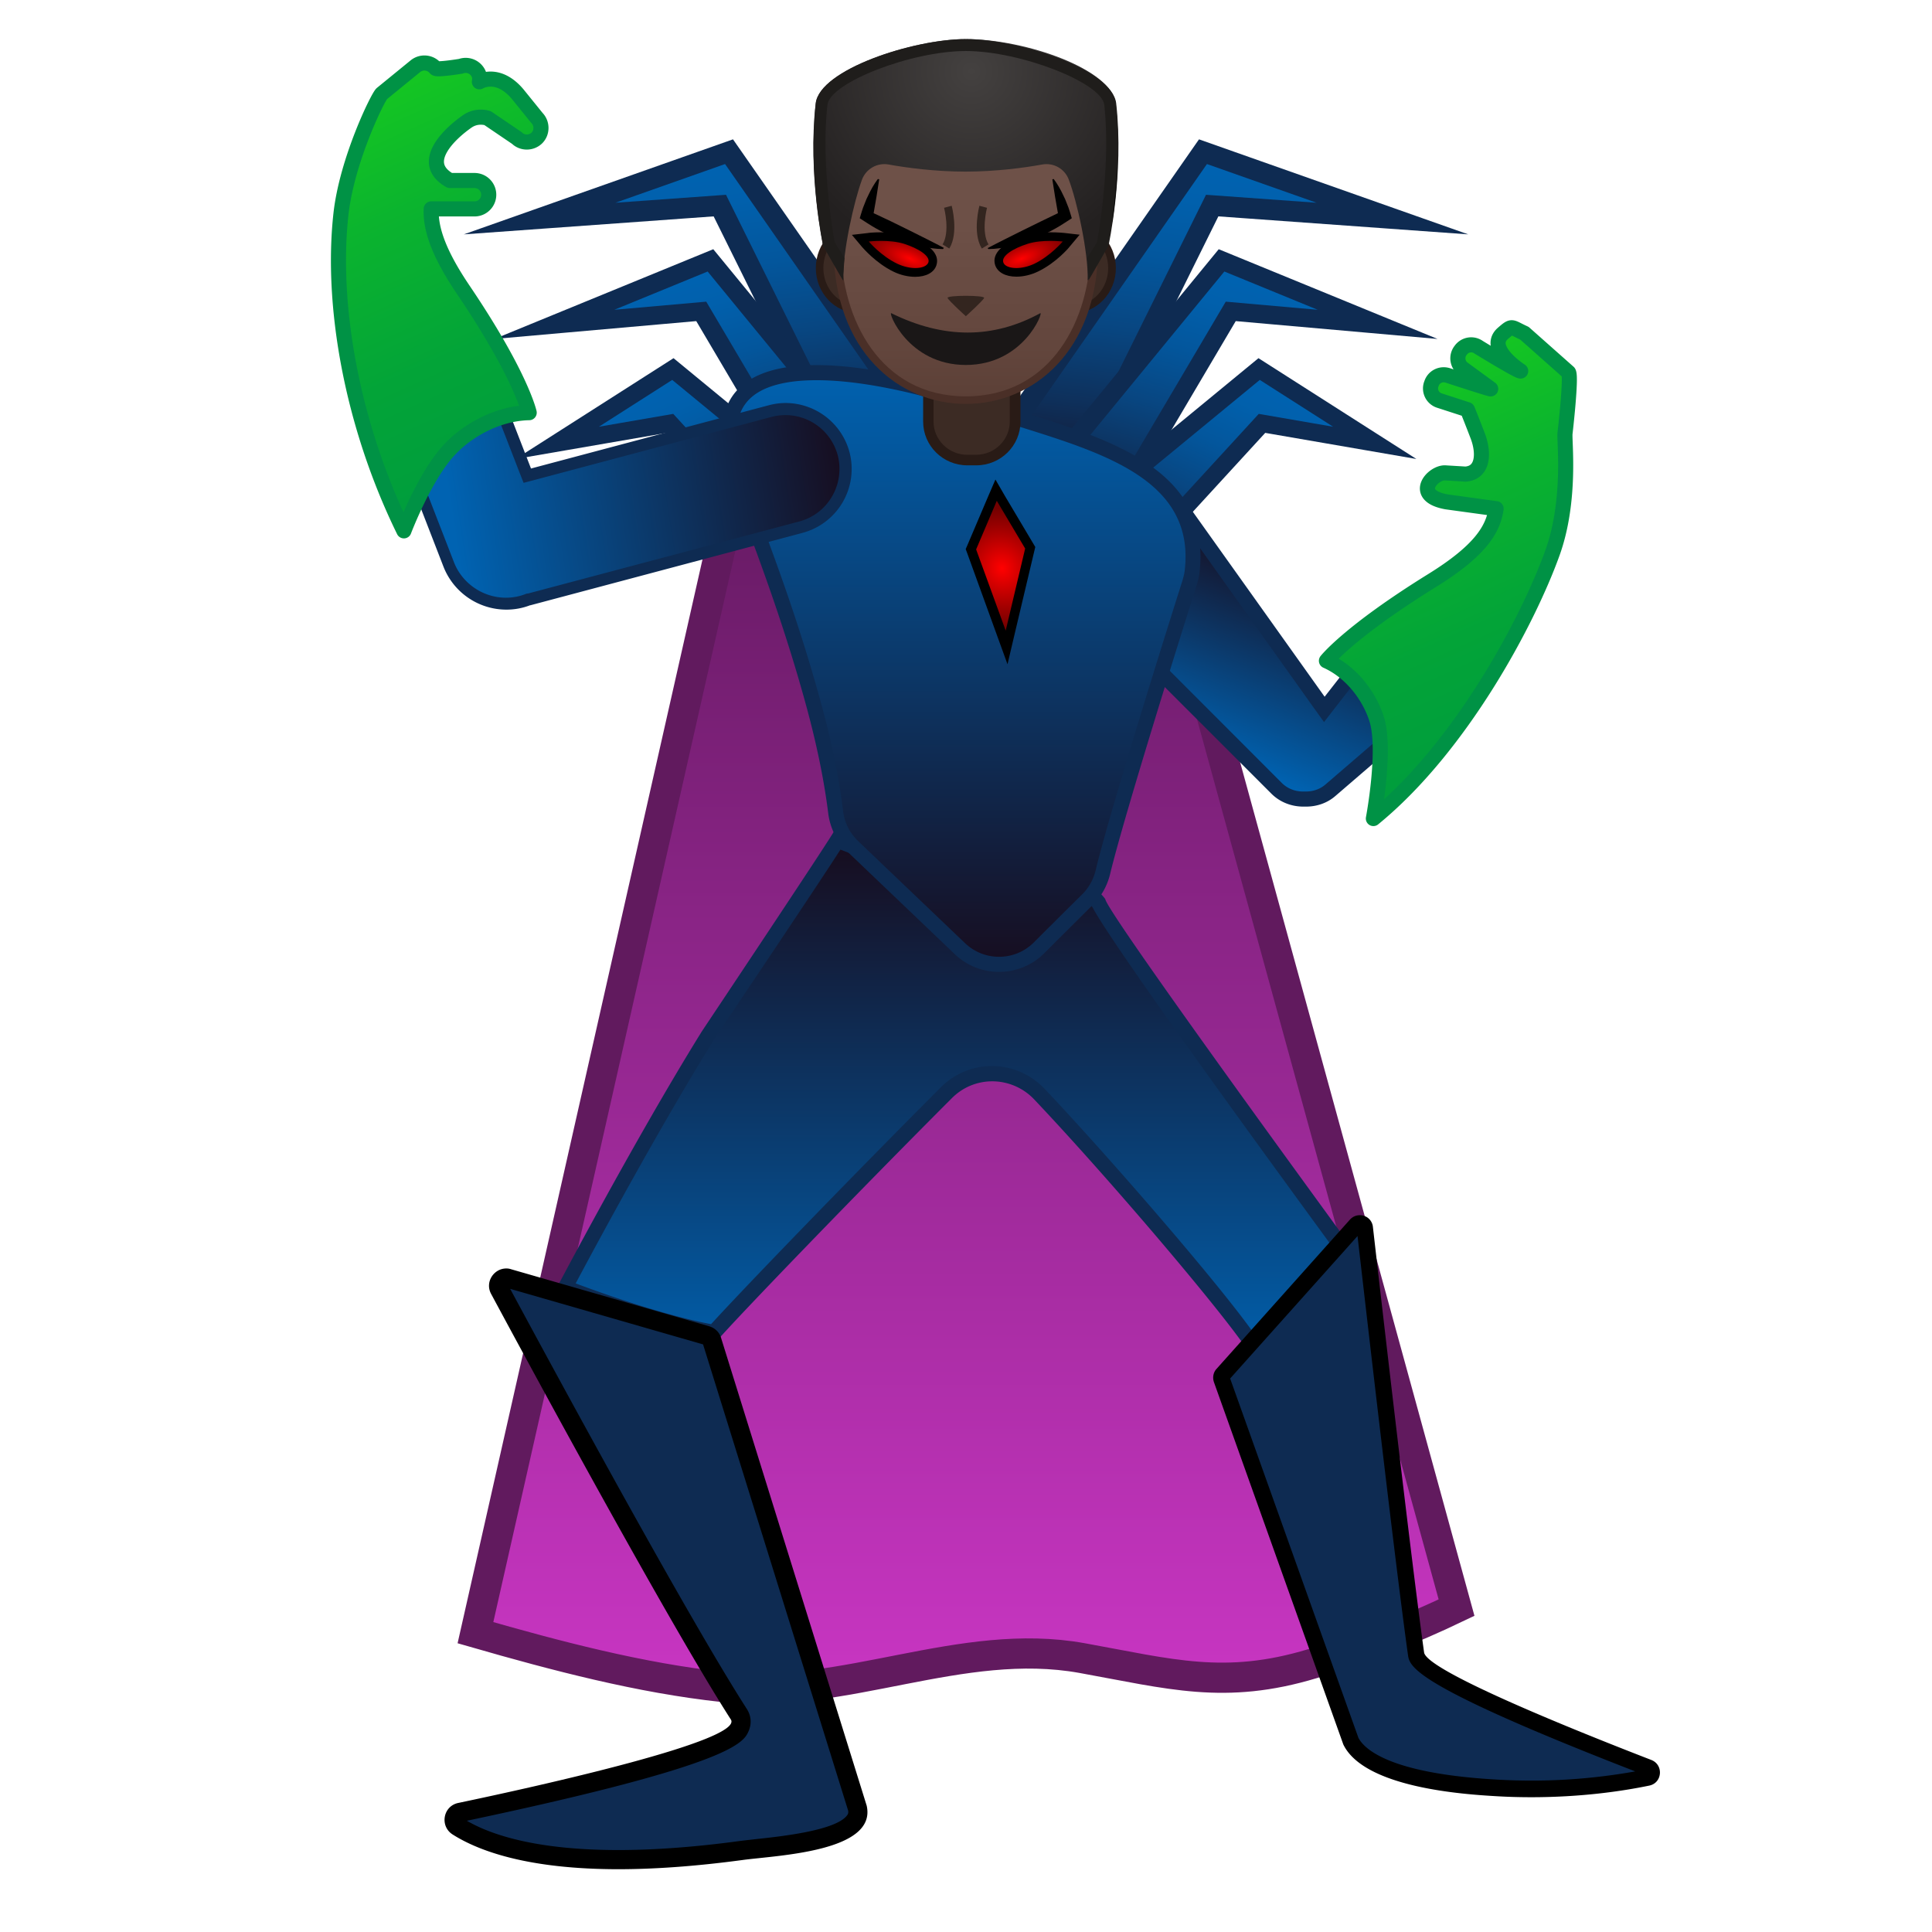
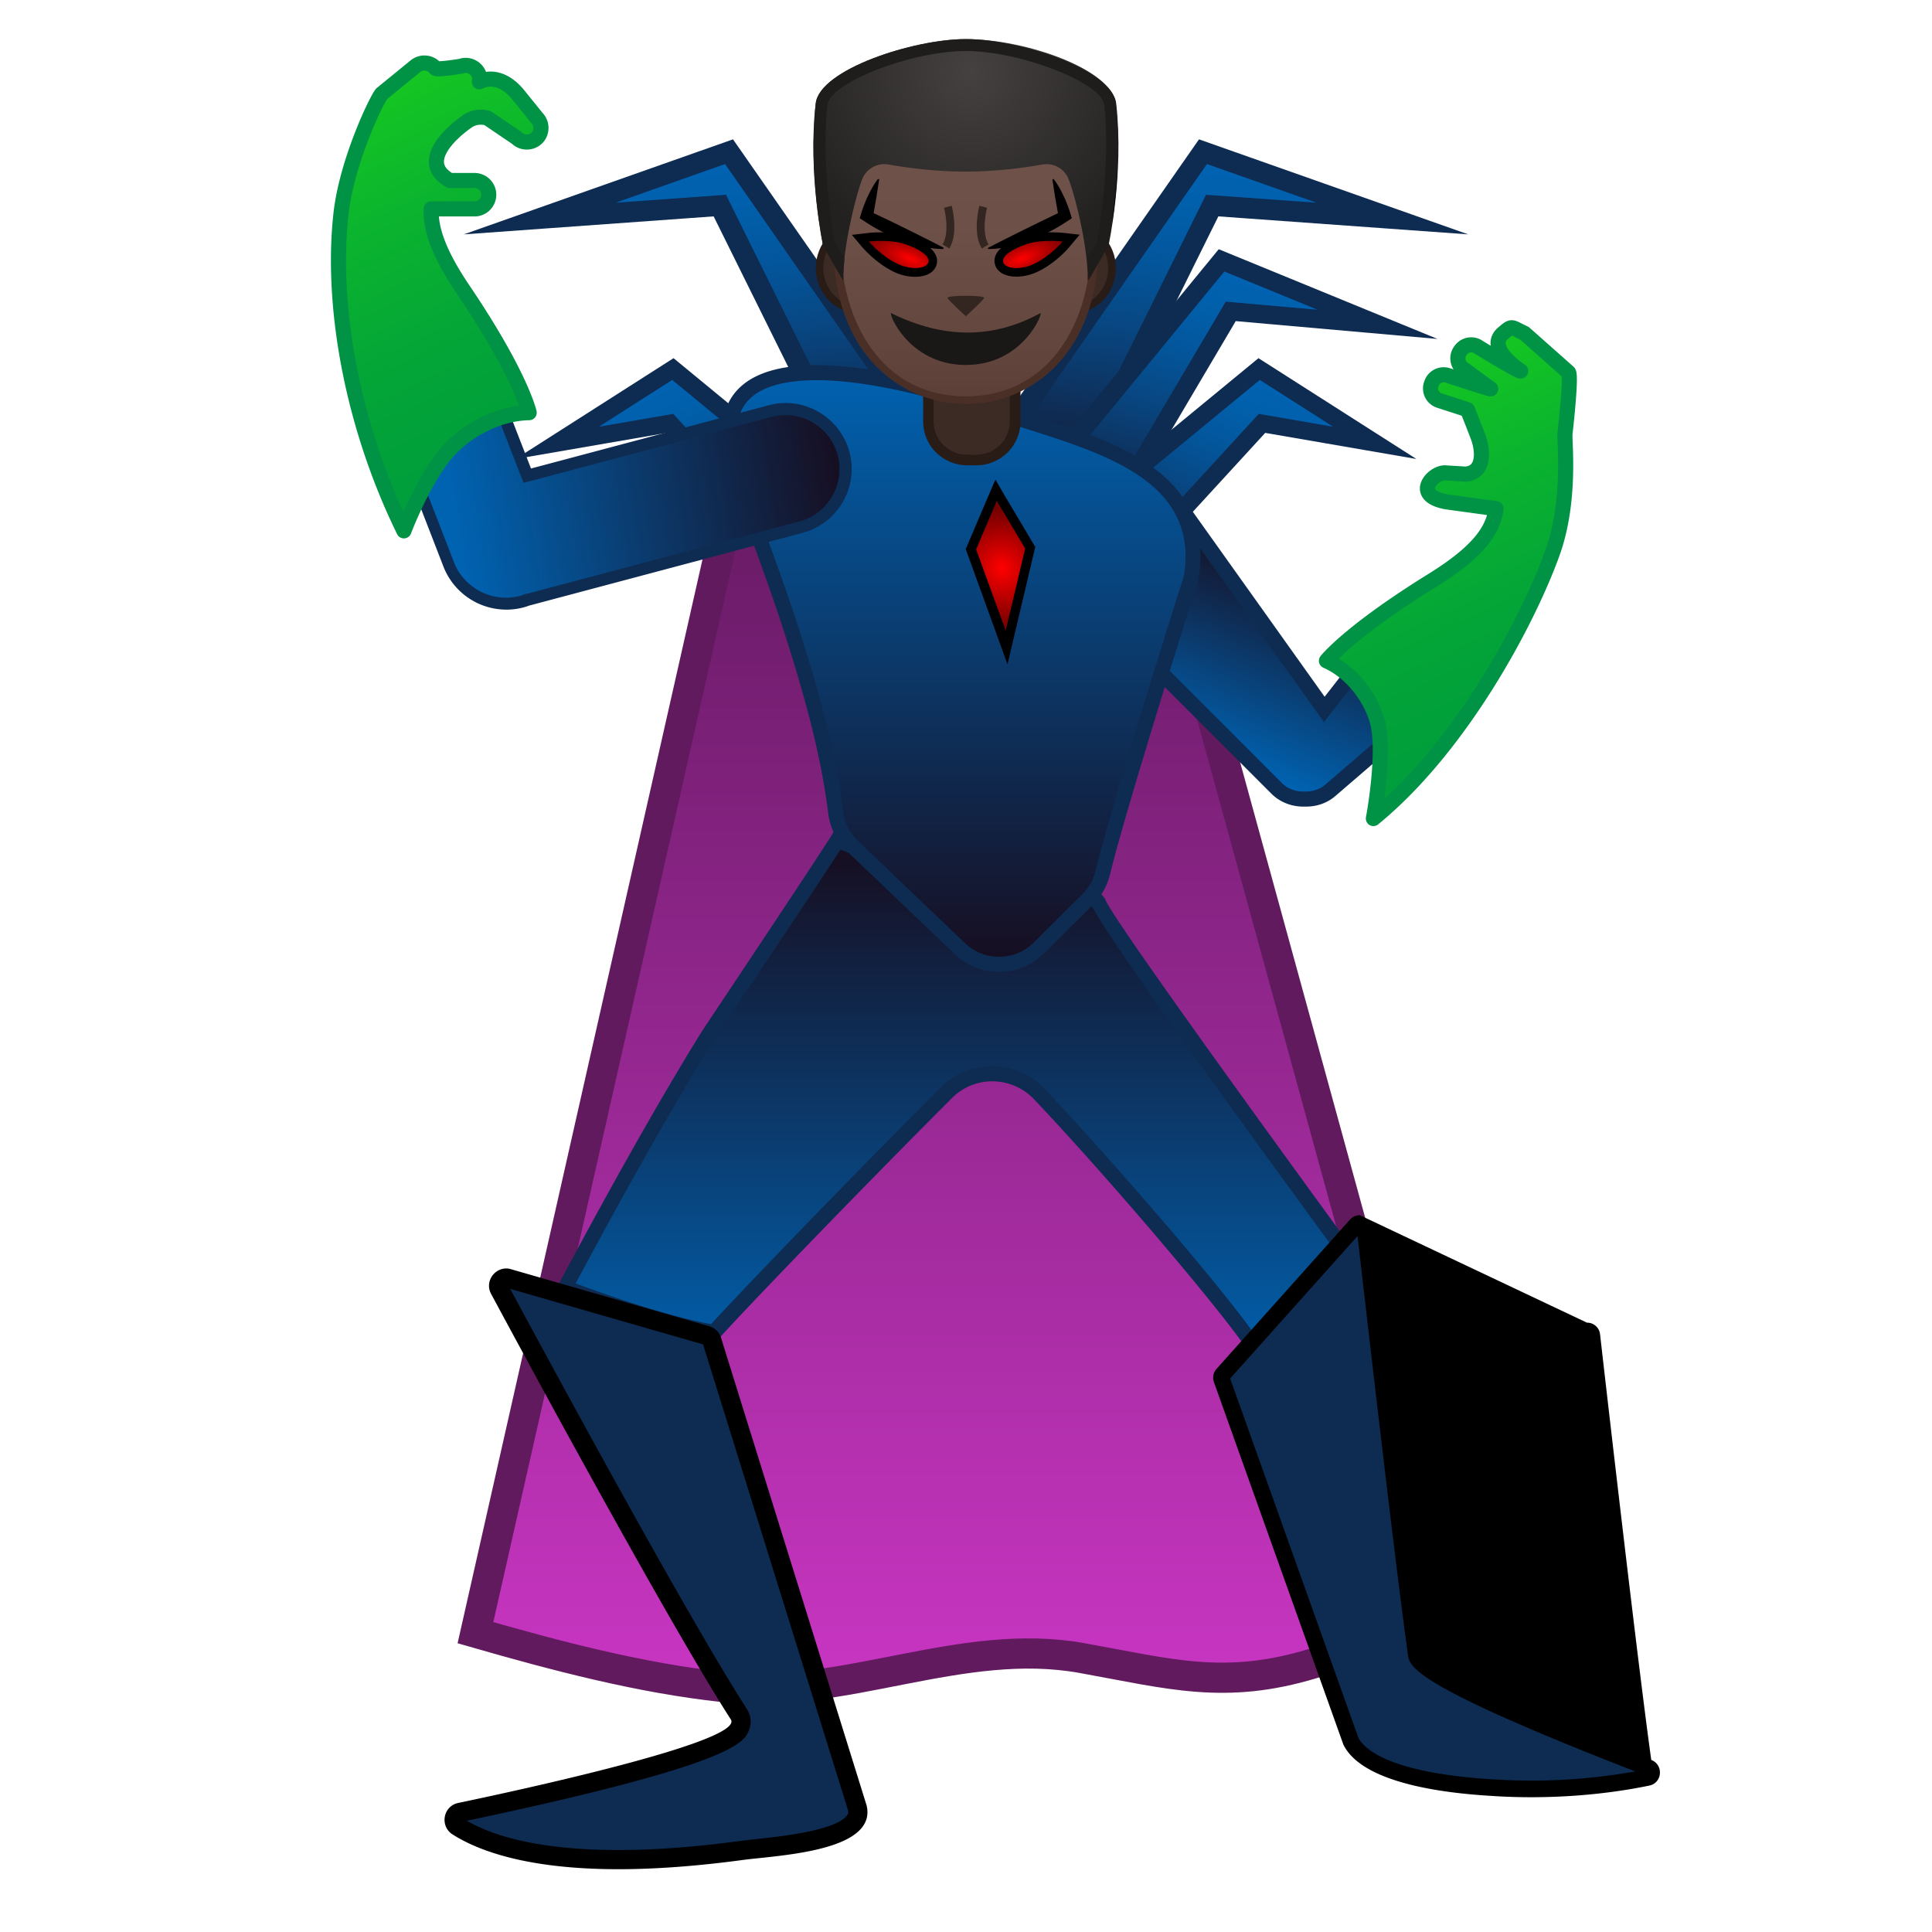
<svg xmlns="http://www.w3.org/2000/svg" width="800" height="800" viewBox="0 0 128 128">
  <linearGradient id="notoManSupervillainDarkSkinTone0" x1="64" x2="64" y1="34.333" y2="110.86" gradientUnits="userSpaceOnUse">
    <stop offset="0" stop-color="#691B66" />
    <stop offset="1" stop-color="#C735C1" />
  </linearGradient>
  <path fill="url(#notoManSupervillainDarkSkinTone0)" stroke="#611A5E" stroke-miterlimit="10" stroke-width="2" d="M48.75 31.83L31.5 108.17c5.32 1.53 10.92 3.01 16.42 3.6c8.01.87 15.75-3.36 23.76-1.92c5.83 1.05 9.46 2.13 15.28.37c3.26-.98 6.47-2.24 9.54-3.71L76 31.83z" />
  <g stroke="#0E2B52" stroke-miterlimit="10">
    <linearGradient id="notoManSupervillainDarkSkinTone1" x1="56.967" x2="56.967" y1="20.107" y2="42.313" gradientTransform="matrix(1.065 -.128 .129 1.075 -14.884 -4.186)" gradientUnits="userSpaceOnUse">
      <stop offset=".003" stop-color="#0063B2" />
      <stop offset=".136" stop-color="#0160AC" />
      <stop offset=".311" stop-color="#03569C" />
      <stop offset=".508" stop-color="#084681" />
      <stop offset=".722" stop-color="#0E305B" />
      <stop offset=".948" stop-color="#15142B" />
      <stop offset="1" stop-color="#170D1F" />
    </linearGradient>
    <path fill="url(#notoManSupervillainDarkSkinTone1)" stroke-width="1.368" d="m35.75 14.48l12.55-4.43l16.01 22.96l-6.75.54l-9.87-19.93z" />
    <linearGradient id="notoManSupervillainDarkSkinTone2" x1="61.386" x2="61.386" y1="32.827" y2="51.693" gradientTransform="matrix(.992 -.279 .289 1.031 -24.26 .87)" gradientUnits="userSpaceOnUse">
      <stop offset=".003" stop-color="#0063B2" />
      <stop offset=".136" stop-color="#0160AC" />
      <stop offset=".311" stop-color="#03569C" />
      <stop offset=".508" stop-color="#084681" />
      <stop offset=".722" stop-color="#0E305B" />
      <stop offset=".948" stop-color="#15142B" />
      <stop offset="1" stop-color="#170D1F" />
    </linearGradient>
-     <path fill="url(#notoManSupervillainDarkSkinTone2)" stroke-width="1.225" d="m36.73 21.49l10.34-4.24l14.37 17.52l-5.82 1.37l-9.16-15.51z" />
    <linearGradient id="notoManSupervillainDarkSkinTone3" x1="64.875" x2="64.875" y1="38.676" y2="56.738" gradientTransform="rotate(-24.638 22.33 77.978)" gradientUnits="userSpaceOnUse">
      <stop offset=".003" stop-color="#0063B2" />
      <stop offset=".136" stop-color="#0160AC" />
      <stop offset=".311" stop-color="#03569C" />
      <stop offset=".508" stop-color="#084681" />
      <stop offset=".722" stop-color="#0E305B" />
      <stop offset=".948" stop-color="#15142B" />
      <stop offset="1" stop-color="#170D1F" />
    </linearGradient>
    <path fill="url(#notoManSupervillainDarkSkinTone3)" stroke-width="1.167" d="m36.92 29.34l7.66-4.89l15.93 13.11l-5.37 2.21l-10.75-11.72z" />
    <linearGradient id="notoManSupervillainDarkSkinTone4" x1="91.528" x2="91.528" y1="24.222" y2="46.429" gradientTransform="matrix(-1.065 -.128 -.129 1.075 180.23 -4.186)" gradientUnits="userSpaceOnUse">
      <stop offset=".003" stop-color="#0063B2" />
      <stop offset=".136" stop-color="#0160AC" />
      <stop offset=".311" stop-color="#03569C" />
      <stop offset=".508" stop-color="#084681" />
      <stop offset=".722" stop-color="#0E305B" />
      <stop offset=".948" stop-color="#15142B" />
      <stop offset="1" stop-color="#170D1F" />
    </linearGradient>
    <path fill="url(#notoManSupervillainDarkSkinTone4)" stroke-width="1.368" d="M92.25 14.48L79.7 10.05L63.69 33.01l6.75.54l9.87-19.93z" />
    <linearGradient id="notoManSupervillainDarkSkinTone5" x1="96.284" x2="96.284" y1="42.26" y2="61.125" gradientTransform="matrix(-.992 -.279 -.289 1.031 189.6 .87)" gradientUnits="userSpaceOnUse">
      <stop offset=".003" stop-color="#0063B2" />
      <stop offset=".136" stop-color="#0160AC" />
      <stop offset=".311" stop-color="#03569C" />
      <stop offset=".508" stop-color="#084681" />
      <stop offset=".722" stop-color="#0E305B" />
      <stop offset=".948" stop-color="#15142B" />
      <stop offset="1" stop-color="#170D1F" />
    </linearGradient>
    <path fill="url(#notoManSupervillainDarkSkinTone5)" stroke-width="1.225" d="m91.27 21.49l-10.34-4.24l-14.37 17.52l5.82 1.37l9.16-15.51z" />
    <linearGradient id="notoManSupervillainDarkSkinTone6" x1="98.82" x2="98.82" y1="54.243" y2="72.305" gradientTransform="scale(-1 1)rotate(-24.638 -60.338 456.528)" gradientUnits="userSpaceOnUse">
      <stop offset=".003" stop-color="#0063B2" />
      <stop offset=".136" stop-color="#0160AC" />
      <stop offset=".311" stop-color="#03569C" />
      <stop offset=".508" stop-color="#084681" />
      <stop offset=".722" stop-color="#0E305B" />
      <stop offset=".948" stop-color="#15142B" />
      <stop offset="1" stop-color="#170D1F" />
    </linearGradient>
    <path fill="url(#notoManSupervillainDarkSkinTone6)" stroke-width="1.167" d="m91.08 29.34l-7.66-4.89l-15.93 13.11l5.37 2.21l10.75-11.72z" />
  </g>
  <linearGradient id="notoManSupervillainDarkSkinTone7" x1="78.816" x2="84.271" y1="49.594" y2="36.305" gradientUnits="userSpaceOnUse">
    <stop offset=".003" stop-color="#0063B2" />
    <stop offset="1" stop-color="#170D1F" />
  </linearGradient>
  <path fill="url(#notoManSupervillainDarkSkinTone7)" d="M86.34 52.95c-.67 0-1.3-.25-1.76-.72L70.44 38.09c-.97-.97-.97-2.56 0-3.54l1.94-1.94c.31-.31.99-.49 1.87-.49c1.44 0 3.04.47 3.64 1.07L87.74 47l3.19-4.09c.38-.32.96-.53 1.56-.53c.73 0 1.42.32 1.9.87l.22.25c.9 1.04.78 2.63-.26 3.53l-6.19 5.33c-.45.39-1.01.59-1.62.59z" />
  <path fill="#0E2B52" d="M74.26 32.62c1.36 0 2.74.45 3.24.88l9.44 13.25l.78 1.09l.82-1.06l2.71-3.48c.35-.27.78-.42 1.23-.42c.59 0 1.14.25 1.52.69l.22.25c.72.84.63 2.1-.21 2.82l-6.19 5.33c-.45.39-.96.47-1.31.47h-.18c-.54 0-1.04-.2-1.41-.57L70.8 37.73c-.78-.78-.78-2.05 0-2.83l1.94-1.94c.17-.17.71-.34 1.52-.34m0-1c-.94 0-1.78.19-2.23.64l-1.94 1.94a3 3 0 0 0 0 4.24l14.14 14.14c.58.58 1.35.86 2.12.86h.18c.69 0 1.39-.22 1.95-.71l6.19-5.33a3.015 3.015 0 0 0 .32-4.23l-.22-.25a2.983 2.983 0 0 0-2.28-1.04a3 3 0 0 0-1.95.72l-2.78 3.56l-9.5-13.33c-.73-.72-2.49-1.21-4-1.21" />
  <linearGradient id="notoManSupervillainDarkSkinTone8" x1="63.177" x2="63.177" y1="56.03" y2="91.612" gradientUnits="userSpaceOnUse">
    <stop offset="0" stop-color="#170D1F" />
    <stop offset=".997" stop-color="#0063B2" />
  </linearGradient>
  <path fill="url(#notoManSupervillainDarkSkinTone8)" d="M83.17 89.36c-1.68-2.64-9.48-11.79-14.32-16.87a4.28 4.28 0 0 0-3.12-1.34c-1.14 0-2.22.45-3.02 1.25c-6.19 6.2-13.52 13.79-15.4 15.89c-3.62-.65-8.31-2.38-9.86-2.97c1.12-2.11 5.6-10.49 9.47-16.72c.03-.05.45-.67 1.08-1.62c5.25-7.88 6.92-10.42 7.46-11.29c.99.35 3.94 1.48 8.28 3.93c.76.43 1.54.65 2.31.65c2.25 0 3.81-1.83 4.5-2.82c.23.24.55.58 1.01 1.07c.47.49 1.1 1.15 1.22 1.31c.87 1.87 12.23 17.46 16.12 22.77c-.72 1.09-3.36 4.99-5.73 6.76" />
  <path fill="#0E2B52" d="M55.68 56.29c1.23.46 3.97 1.58 7.83 3.76c.84.47 1.7.71 2.55.71c2.12 0 3.68-1.46 4.54-2.55c.17.18.37.39.6.63c.45.47 1.07 1.12 1.18 1.27a.876.876 0 0 1-.14-.33c.22 1.04 8.74 12.85 16.03 22.82c-.84 1.26-2.99 4.33-5 6.02c-2.36-3.43-10.13-12.34-14.07-16.49c-.92-.96-2.15-1.5-3.48-1.5c-1.28 0-2.48.5-3.38 1.4c-6 6.01-13.08 13.34-15.23 15.7c-3.19-.61-7.12-2.01-8.97-2.7c1.44-2.71 5.58-10.38 9.18-16.18c.04-.07.45-.68 1.07-1.6c4.65-6.93 6.52-9.76 7.29-10.96m-.43-1.21c-.04.2-8.65 13.1-8.75 13.25c-4.5 7.25-9.75 17.25-9.75 17.25s6.25 2.5 10.75 3.25c1.53-1.75 9.16-9.66 15.57-16.08c.74-.74 1.7-1.11 2.67-1.11c1 0 2.01.4 2.76 1.18c5.55 5.86 14.17 16.09 14.5 17.26c2.97-1.89 6.5-7.5 6.5-7.5s-16.04-21.93-16.27-23c-.04-.18-2.69-2.8-2.73-3c0 0-1.69 3.18-4.44 3.18c-.63 0-1.32-.17-2.06-.58c-5.5-3.1-8.75-4.1-8.75-4.1" />
  <linearGradient id="notoManSupervillainDarkSkinTone9" x1="63.681" x2="63.681" y1="23.984" y2="64.169" gradientUnits="userSpaceOnUse">
    <stop offset=".003" stop-color="#0063B2" />
    <stop offset="1" stop-color="#170D1F" />
  </linearGradient>
  <path fill="url(#notoManSupervillainDarkSkinTone9)" d="M66.19 63.89c-.97 0-1.89-.37-2.59-1.04l-7.09-6.78c-.63-.6-1.03-1.4-1.13-2.26c-.17-1.42-.55-3.75-1.38-6.86c-1.4-5.21-3.1-9.75-4.22-12.76c-.41-1.1-.73-1.96-.91-2.52c-.75-2.32-.7-4.08.13-5.22c.85-1.17 2.58-1.77 5.12-1.77c4.58 0 10.17 1.97 10.23 1.99c1.08.41 2.26.78 3.51 1.17c5.56 1.75 11.87 3.73 11.13 10.02c-.02.21-.07.43-.15.69c-.8 2.51-4.81 15.26-5.76 19.22c-.17.7-.52 1.33-1.01 1.82c-.83.82-2.06 2.05-3.21 3.2c-.73.71-1.67 1.1-2.67 1.1" />
  <path fill="#0E2B52" d="M54.11 25.19c4.49 0 10.01 1.94 10.04 1.95c1.1.42 2.29.79 3.55 1.18c5.64 1.77 11.48 3.61 10.79 9.48c-.02.18-.07.38-.13.6c-.8 2.52-4.82 15.28-5.77 19.26c-.15.61-.45 1.15-.88 1.58c-.83.82-2.07 2.05-3.22 3.2c-.61.61-1.43.95-2.3.95c-.84 0-1.64-.32-2.25-.9l-7.1-6.78c-.54-.52-.89-1.21-.98-1.96c-.17-1.43-.55-3.79-1.4-6.93c-1.41-5.23-3.11-9.79-4.24-12.8c-.41-1.09-.73-1.95-.9-2.49c-.7-2.16-.68-3.77.06-4.77c.76-1.04 2.35-1.57 4.73-1.57m0-1c-4.21 0-7.67 1.6-5.73 7.64c.66 2.06 3.2 8.1 5.12 15.25c.83 3.1 1.2 5.41 1.37 6.79c.12.98.57 1.88 1.28 2.56l7.1 6.78a4.22 4.22 0 0 0 2.94 1.18c1.09 0 2.17-.41 3-1.24c1.15-1.15 2.39-2.38 3.21-3.2c.57-.56.96-1.27 1.15-2.05c.95-3.96 5-16.83 5.75-19.19c.08-.25.14-.52.17-.78c.95-8.14-8.9-9.42-14.97-11.72c0 0-5.67-2.02-10.39-2.02" />
  <path fill="#3C2B24" d="M64.08 30.48c-1.42 0-2.58-1.14-2.58-2.55v-3.19h5.75v3.19c0 1.41-1.16 2.55-2.58 2.55z" />
  <path fill="#291B16" d="M66.9 25.09v2.84c0 1.21-1 2.2-2.23 2.2h-.59c-1.23 0-2.23-.99-2.23-2.2v-2.84zm.7-.7h-6.44v3.54c0 1.6 1.31 2.9 2.93 2.9h.59c1.62 0 2.93-1.3 2.93-2.9v-3.54z" />
  <path fill="#3C2B24" d="M56.85 20.5c-1.41 0-2.55-1.23-2.55-2.73s1.14-2.73 2.55-2.73h14.28c1.41 0 2.55 1.22 2.55 2.73s-1.14 2.73-2.55 2.73z" />
  <path fill="#291B16" d="M71.12 15.28c1.27 0 2.3 1.11 2.3 2.48s-1.03 2.48-2.3 2.48H56.85c-1.27 0-2.3-1.11-2.3-2.48s1.03-2.48 2.3-2.48zm0-.5H56.85c-1.54 0-2.8 1.34-2.8 2.98s1.26 2.98 2.8 2.98h14.28c1.54 0 2.8-1.34 2.8-2.98s-1.27-2.98-2.81-2.98" />
  <linearGradient id="notoManSupervillainDarkSkinTonea" x1="63.985" x2="63.985" y1="26.33" y2="4.949" gradientUnits="userSpaceOnUse">
    <stop offset="0" stop-color="#5C4037" />
    <stop offset=".158" stop-color="#63463D" />
    <stop offset=".533" stop-color="#6D5047" />
    <stop offset="1" stop-color="#70534A" />
  </linearGradient>
  <path fill="url(#notoManSupervillainDarkSkinTonea)" d="M63.99 26.51c-4.1 0-8.51-3.18-8.51-10.15c0-5.58 3.25-11.61 8.51-11.61s8.51 6.03 8.51 11.61c-.01 6.97-4.42 10.15-8.51 10.15" />
  <path fill="#4A2F27" d="M63.99 5c5.1 0 8.26 5.9 8.26 11.36c0 4.77-2.58 9.9-8.26 9.9c-5.67 0-8.26-5.13-8.26-9.9C55.73 10.9 58.89 5 63.99 5m0-.5c-4.55 0-8.76 4.86-8.76 11.86c0 6.96 4.34 10.4 8.76 10.4s8.76-3.44 8.76-10.4c-.01-7-4.22-11.86-8.76-11.86" />
  <path fill="#33251F" d="M62.78 19.74c.08.19 1.21 1.21 1.21 1.21s1.13-1.02 1.21-1.21c.07-.19-2.5-.19-2.42 0" />
  <path fill="#1A1717" d="M68.92 20.75c-3.13 1.71-6.4 1.71-9.87 0c-.24-.12 1.1 3.43 4.94 3.43s5.17-3.56 4.93-3.43" />
  <radialGradient id="notoManSupervillainDarkSkinToneb" cx="64.356" cy="4.718" r="12.883" gradientUnits="userSpaceOnUse">
    <stop offset="0" stop-color="#444140" />
    <stop offset="1" stop-color="#232020" />
  </radialGradient>
  <path fill="url(#notoManSupervillainDarkSkinToneb)" d="M73.92 6.85c-.25-2.25-5.97-4.26-9.94-4.26c-3.46 0-9.68 2.01-9.94 4.26c-.53 4.7.49 9.43.49 9.43s1.33 2.35 1.33 2.3c-.04-1.89.72-5.25 1.25-6.68c.27-.72 1.02-1.14 1.77-1c1.16.21 3.06.47 5.08.47c2.03 0 3.93-.26 5.08-.47c.76-.14 1.5.28 1.77 1c.54 1.43 1.3 4.78 1.25 6.68c0 .05 1.33-2.3 1.33-2.3s1.06-4.73.53-9.43" />
  <path d="M62.48 16.5c-.24 0-.48-.02-.71-.05l-.34-.05l-.33-.07c-.22-.04-.43-.11-.65-.17s-.42-.13-.63-.2c-.82-.31-1.61-.69-2.35-1.17l-.51-.33l.13-.43c.06-.19.12-.37.2-.55l.11-.28l.13-.27c.08-.18.18-.36.28-.54s.22-.35.35-.53l.09.02l-.18 1.15l-.2 1.15l-.04-.08l1.17.55l1.18.58l1.18.59c.39.19.78.4 1.17.6z" />
  <radialGradient id="notoManSupervillainDarkSkinTonec" cx="60.468" cy="17.186" r="3.375" gradientTransform="matrix(.926 .377 -.15 .368 6.882 -11.98)" gradientUnits="userSpaceOnUse">
    <stop offset=".003" stop-color="red" />
    <stop offset=".072" stop-color="#F50000" />
    <stop offset=".712" stop-color="#980000" />
    <stop offset="1" stop-color="#730000" />
  </radialGradient>
  <path fill="url(#notoManSupervillainDarkSkinTonec)" d="M60.63 18.04c-.42 0-.89-.11-1.3-.31c-1.13-.54-1.95-1.51-1.99-1.55l-.34-.4l.52-.06s.36-.04.85-.04c.63 0 1.17.07 1.6.21s1.46.52 1.75 1.09c.08.17.1.34.05.5c-.11.35-.54.56-1.14.56" />
  <path d="M58.38 15.96c.46 0 1.03.04 1.51.19c.97.31 1.75.81 1.62 1.23c-.08.24-.42.38-.87.38c-.35 0-.77-.09-1.18-.28c-1.1-.52-1.9-1.48-1.9-1.48s.35-.04.82-.04m0-.57c-.5 0-.87.04-.89.05l-1.05.12l.68.81c.04.04.9 1.06 2.08 1.63c.45.22.96.34 1.43.34c.73 0 1.26-.29 1.41-.77c.24-.75-.48-1.46-1.98-1.95c-.45-.16-1.02-.23-1.68-.23m7.11 1.11c.24 0 .48-.02.71-.05l.34-.05l.33-.07c.22-.04.43-.11.65-.17s.42-.13.63-.2c.82-.31 1.61-.69 2.35-1.17l.51-.33l-.13-.43c-.06-.19-.12-.37-.2-.55l-.11-.28l-.13-.27c-.08-.18-.18-.36-.28-.54s-.22-.35-.35-.53l-.09.02l.18 1.15l.2 1.15l.04-.08l-1.18.57l-1.18.58l-1.18.59c-.39.19-.78.4-1.17.6z" />
  <radialGradient id="notoManSupervillainDarkSkinToned" cx="85.03" cy="17.294" r="3.375" gradientTransform="matrix(-.926 .377 .15 .368 143.82 -21.275)" gradientUnits="userSpaceOnUse">
    <stop offset=".003" stop-color="red" />
    <stop offset=".072" stop-color="#F50000" />
    <stop offset=".712" stop-color="#980000" />
    <stop offset="1" stop-color="#730000" />
  </radialGradient>
  <path fill="url(#notoManSupervillainDarkSkinToned)" d="M67.34 18.04c-.6 0-1.03-.21-1.14-.57a.68.68 0 0 1 .05-.5c.29-.57 1.32-.96 1.75-1.09c.43-.14.96-.21 1.6-.21c.49 0 .85.04.85.04l.52.06l-.34.4c-.04.04-.86 1.01-1.99 1.55c-.41.22-.88.32-1.3.32" />
  <path d="M69.59 15.96c.47 0 .82.04.82.04s-.81.96-1.89 1.48c-.41.19-.83.28-1.18.28c-.45 0-.8-.14-.87-.38c-.14-.42.64-.92 1.62-1.23c.47-.15 1.04-.19 1.5-.19m0-.57c-.66 0-1.23.07-1.68.22c-1.5.48-2.22 1.2-1.98 1.95c.16.48.68.77 1.41.77c.47 0 .97-.12 1.43-.34c1.19-.57 2.05-1.58 2.08-1.63l.68-.81l-1.05-.12c-.02 0-.39-.04-.89-.04" />
  <path fill="#1F1D1B" d="M73.95 6.85c-.25-2.25-6.48-4.26-9.94-4.26c0 0-.01.02-.01.06c0-.04-.01-.06-.01-.06c-3.46 0-9.68 2.01-9.94 4.26c-.53 4.7.49 9.43.49 9.43s1.31 2.3 1.33 2.3c-.01-.36.08-1.49.08-1.49l-.65-1.04s-.95-5-.48-9.11c.17-1.47 5.56-3.56 9.16-3.56c.01 0 .01-.01.01-.03c0 .02.01.03.01.03c3.6 0 8.99 2.1 9.16 3.56c.47 4.11-.48 9.11-.48 9.11l-.65 1.04s.09 1.14.08 1.49c.02 0 1.33-2.3 1.33-2.3s1.04-4.73.51-9.43" />
  <path d="M74.04 10.99c-.08 1.23-.2 2.45-.35 3.67v.09c.14-.94.3-2.27.35-3.76c.01 0 .01 0 0 0" />
  <path fill="none" stroke="#33251F" stroke-miterlimit="10" stroke-width=".522" d="M62.8 13.7s.45 1.69-.13 2.63m2.47-2.63s-.45 1.69.13 2.63" />
  <radialGradient id="notoManSupervillainDarkSkinTonee" cx="60.458" cy="34.72" r="3.841" gradientTransform="matrix(.965 -.018 .07 1.035 5.61 2.805)" gradientUnits="userSpaceOnUse">
    <stop offset=".003" stop-color="red" />
    <stop offset=".072" stop-color="#F50000" />
    <stop offset=".712" stop-color="#980000" />
    <stop offset="1" stop-color="#730000" />
  </radialGradient>
  <path fill="url(#notoManSupervillainDarkSkinTonee)" d="M64.33 36.39L66 32.47l2.26 3.82l-1.57 6.6z" />
  <path d="m66.04 33.18l1.88 3.16l-1.29 5.44l-1.96-5.38zm-.09-1.41l-.5 1.16l-1.37 3.22l-.1.23l.09.24L66.02 42l.73 2.01l.49-2.08l1.29-5.44l.06-.25l-.13-.22l-1.88-3.16z" />
  <linearGradient id="notoManSupervillainDarkSkinTonef" x1="29.486" x2="55.539" y1="31.867" y2="27.849" gradientUnits="userSpaceOnUse">
    <stop offset=".003" stop-color="#0063B2" />
    <stop offset="1" stop-color="#170D1F" />
  </linearGradient>
  <path fill="url(#notoManSupervillainDarkSkinTonef)" d="M33.55 40c-1.67 0-3.2-1.04-3.8-2.59l-4.12-10.63c-.19-.5-.18-1.04.04-1.54c.22-.49.61-.87 1.11-1.06l2.74-1.07c.23-.09.47-.14.72-.14c.83 0 1.58.52 1.88 1.28l2.82 7.26l16.09-4.28c.33-.09.67-.13 1.02-.13c1.81 0 3.39 1.22 3.85 2.96c.27 1.02.13 2.09-.41 3.02c-.54.92-1.39 1.58-2.42 1.85l-18 4.79c-.55.19-1.03.28-1.52.28" />
  <path fill="#0E2B52" d="M30.23 23.37c.67 0 1.28.41 1.51 1.03l2.69 6.93l.26.66l.68-.18l15.75-4.19a3.589 3.589 0 0 1 4.38 2.54c.24.92.11 1.89-.37 2.72s-1.25 1.42-2.18 1.67l-17.96 4.77h-.04l-.1.02l-.04.02c-.41.16-.85.24-1.29.24c-1.51 0-2.89-.94-3.44-2.34l-4.12-10.63c-.32-.83.09-1.77.92-2.09l2.74-1.06c.22-.08.41-.11.61-.11m0-.79c-.29 0-.58.05-.86.16l-2.74 1.06a2.412 2.412 0 0 0-1.37 3.11l4.12 10.63a4.479 4.479 0 0 0 4.17 2.85c.52 0 1.05-.09 1.57-.29c.02 0 .04 0 .06-.01l18-4.79a4.381 4.381 0 0 0 3.1-5.35a4.394 4.394 0 0 0-4.23-3.25c-.37 0-.74.05-1.12.15l-15.75 4.19l-2.69-6.93a2.431 2.431 0 0 0-2.26-1.53M40.97 123.2c-5.94 0-9.06-1.2-10.64-2.2a.517.517 0 0 1-.24-.53c.02-.1.09-.34.4-.4c17.72-3.73 18.31-5.13 18.53-5.66c.12-.28.09-.58-.07-.84c-3.9-6.06-12.39-21.7-15.86-28.14a.477.477 0 0 1 .01-.5c.07-.12.23-.25.43-.25c.05 0 .1.01.15.02l13.13 3.78c.17.05.29.17.35.34l9.65 31c.06.29.01.56-.17.81c-.9 1.25-4.5 1.63-6.43 1.84c-.42.04-.8.08-1.1.12c-2.96.4-5.7.61-8.14.61" />
  <path d="m33.8 85.39l12.78 3.68l9.61 30.88c.03.17-.01.24-.06.31c-.73 1.02-4.41 1.41-5.99 1.58c-.43.05-.81.09-1.12.13c-2.94.4-5.65.6-8.05.6c-5.47 0-8.46-1.02-10.04-1.94c17.75-3.75 18.35-5.19 18.68-5.97c.2-.48.15-.99-.12-1.42c-3.84-5.98-12.14-21.26-15.69-27.85m-.26-1.35c-.82 0-1.43.9-1 1.69c3.27 6.08 11.94 22.05 15.88 28.19c.89 1.39-12.71 4.41-18.06 5.53c-1.01.21-1.24 1.54-.37 2.09c1.7 1.08 4.96 2.3 10.98 2.3c2.31 0 5.03-.18 8.23-.61c2.28-.31 8.91-.54 8.22-3.6l-9.65-31c-.11-.37-.41-.65-.78-.76l-13.13-3.78a.927.927 0 0 0-.32-.05" />
  <path fill="#0E2B52" d="M101.45 118.52c-.75 0-1.53-.02-2.33-.07c-6.89-.39-9.03-1.91-9.62-3.11L80.95 91.4a.326.326 0 0 1 .07-.34l8.83-9.88c.07-.08.15-.12.25-.12c.15 0 .32.09.34.3c.75 6.56 2.59 22.43 3.39 28.19c.07.51.24 1.7 15.39 7.56c.21.08.22.27.22.35c-.01.08-.04.25-.26.3c-1.68.34-4.39.76-7.73.76" />
-   <path d="M89.94 81.89c.78 6.79 2.54 22.03 3.34 27.74c.11.79.28 1.99 15.06 7.73a38.984 38.984 0 0 1-9.2.54c-7.08-.4-8.75-2.02-9.14-2.76l-8.5-23.81zm.15-1.38c-.24 0-.47.09-.66.3l-8.83 9.88c-.22.24-.28.58-.17.89l8.57 24c1.41 2.89 8.08 3.3 10.08 3.42c.82.05 1.61.07 2.36.07c3.3 0 5.99-.39 7.83-.77c.87-.18.96-1.38.13-1.7c-4.86-1.88-14.87-5.89-15.05-7.12c-.83-5.94-2.74-22.48-3.39-28.18a.86.86 0 0 0-.87-.79" />
+   <path d="M89.94 81.89c.78 6.79 2.54 22.03 3.34 27.74c.11.79.28 1.99 15.06 7.73a38.984 38.984 0 0 1-9.2.54c-7.08-.4-8.75-2.02-9.14-2.76l-8.5-23.81zm.15-1.38c-.24 0-.47.09-.66.3l-8.83 9.88c-.22.24-.28.58-.17.89l8.57 24c1.41 2.89 8.08 3.3 10.08 3.42c.82.05 1.61.07 2.36.07c3.3 0 5.99-.39 7.83-.77c.87-.18.96-1.38.13-1.7c-.83-5.94-2.74-22.48-3.39-28.18a.86.86 0 0 0-.87-.79" />
  <linearGradient id="notoManSupervillainDarkSkinToneg" x1="23.415" x2="35.025" y1="4.267" y2="30.012" gradientUnits="userSpaceOnUse">
    <stop offset="0" stop-color="#17CB1F" />
    <stop offset=".356" stop-color="#0BB42E" />
    <stop offset=".719" stop-color="#03A438" />
    <stop offset=".997" stop-color="#009E3C" />
  </linearGradient>
  <path fill="url(#notoManSupervillainDarkSkinToneg)" stroke="#009245" stroke-linecap="round" stroke-linejoin="round" stroke-miterlimit="10" d="M34.24 9.14c.36.36.96.36 1.33 0c.36-.36.36-.96 0-1.33L34.3 6.24c-1.32-1.57-2.54-.82-2.54-.82c.03-.16.03-.32-.03-.48a.937.937 0 0 0-1.2-.55s-1.58.26-1.68.13a.947.947 0 0 0-1.32-.14L25.3 6.2c-.25.2-2.31 4.39-2.71 7.97c-.67 6 .7 13.92 4.17 21c0 0 1.39-3.67 3.04-5.4c1.18-1.26 3.18-2.39 5.26-2.43c0 0-.53-2.46-4.36-8.13c-1.65-2.44-2.19-4.07-2.13-5.37h2.87a.939.939 0 1 0 0-1.88h-1.63c-2.12-1.19.04-3.15 1.15-3.92c.67-.46 1.35-.21 1.35-.21z" />
  <linearGradient id="notoManSupervillainDarkSkinToneh" x1="90.522" x2="101.4" y1="24.083" y2="48.207" gradientUnits="userSpaceOnUse">
    <stop offset="0" stop-color="#17CB1F" />
    <stop offset=".356" stop-color="#0BB42E" />
    <stop offset=".719" stop-color="#03A438" />
    <stop offset=".997" stop-color="#009E3C" />
  </linearGradient>
  <path fill="url(#notoManSupervillainDarkSkinToneh)" stroke="#009245" stroke-linecap="round" stroke-linejoin="round" stroke-miterlimit="10" d="M103.92 24.67L101 22.08c-.92-.42-.78-.55-1.42 0c-1.17 1 1.17 2.5 1.17 2.5c-.07.09-2.78-1.57-2.78-1.57a.85.85 0 0 0-1.19.19l-.03.04a.85.85 0 0 0 .19 1.19l1.82 1.33c.11.08-2.85-.89-2.85-.89c-.45-.14-.93.1-1.07.55l-.02.05c-.15.45.1.93.55 1.07l1.85.6c0 .01 0 .01.01.02c0 0 .33.82.67 1.71c.43 1.12.39 2.46-.81 2.54l-1.33-.08c-.81-.06-2.25 1.5.08 1.92l3.28.45c-.2 1.44-1.16 2.86-4.27 4.78c-5.51 3.42-6.97 5.3-6.97 5.3c1.7.76 2.87 2.4 3.33 3.87c.64 2.03-.22 6.58-.22 6.58c5.79-4.73 10.22-13.04 11.86-17.59v0c1.28-3.55.76-7.55.84-7.96c0 0 .43-3.71.23-4.01" />
</svg>